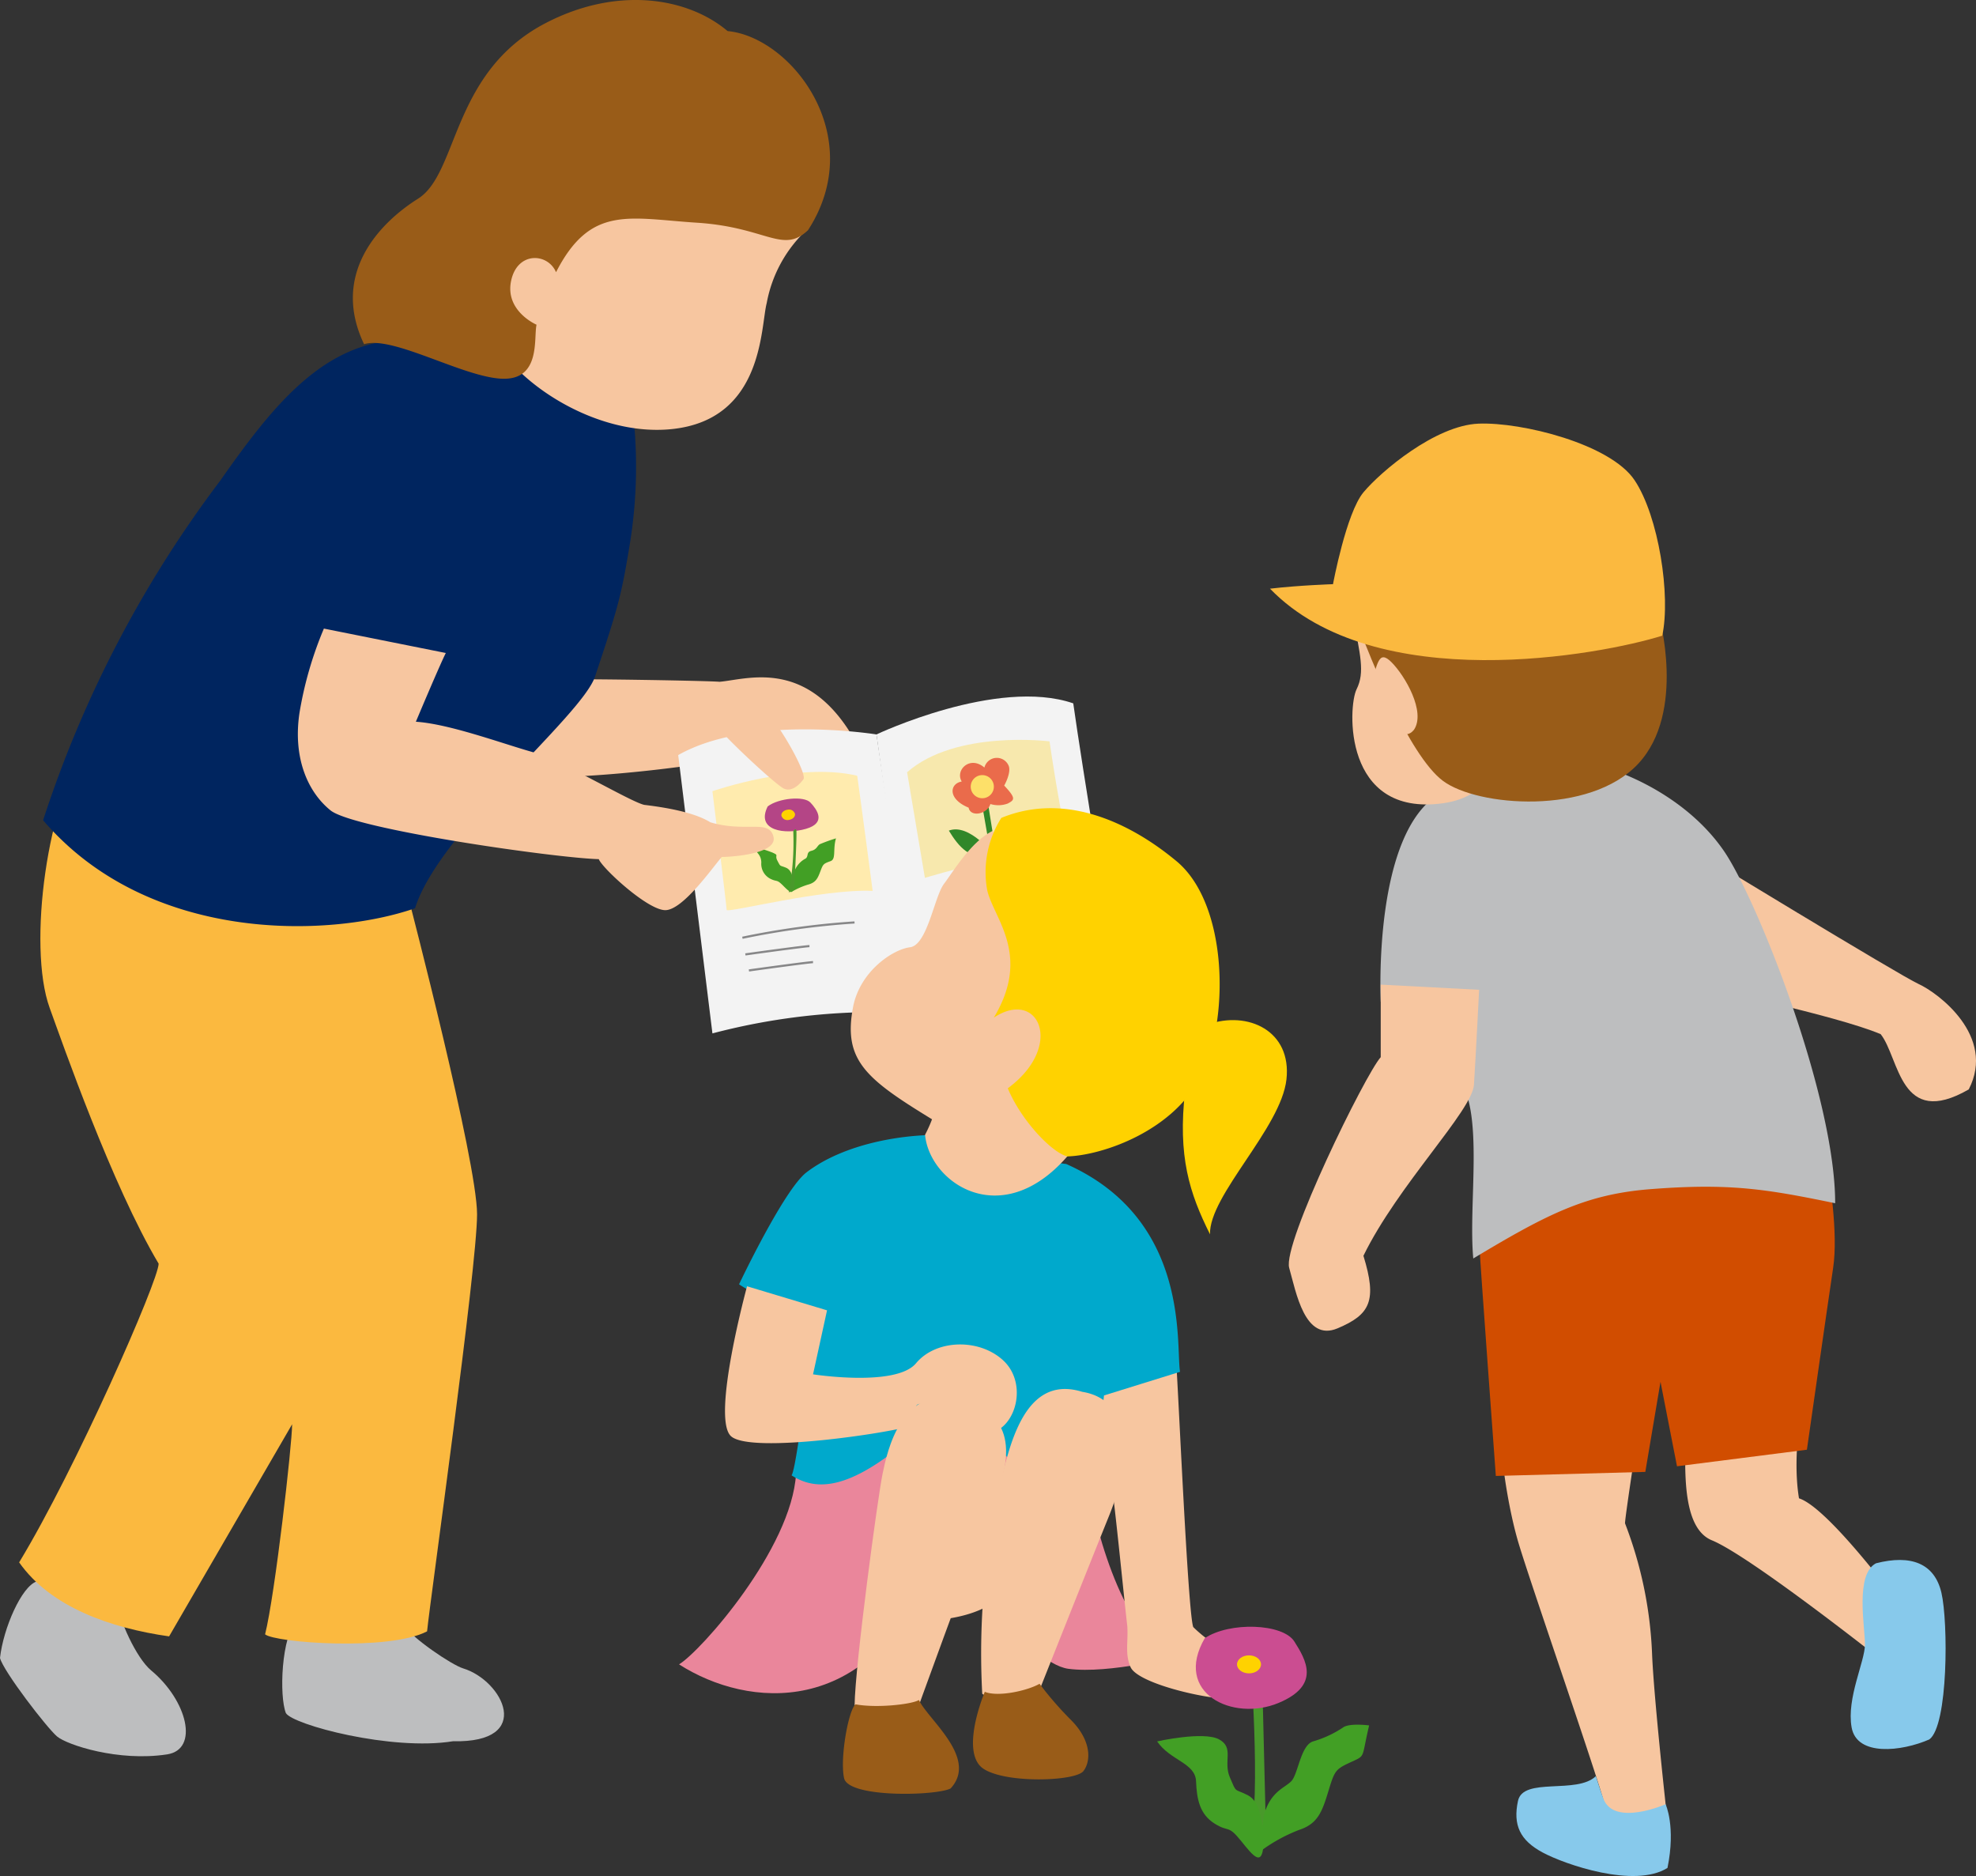
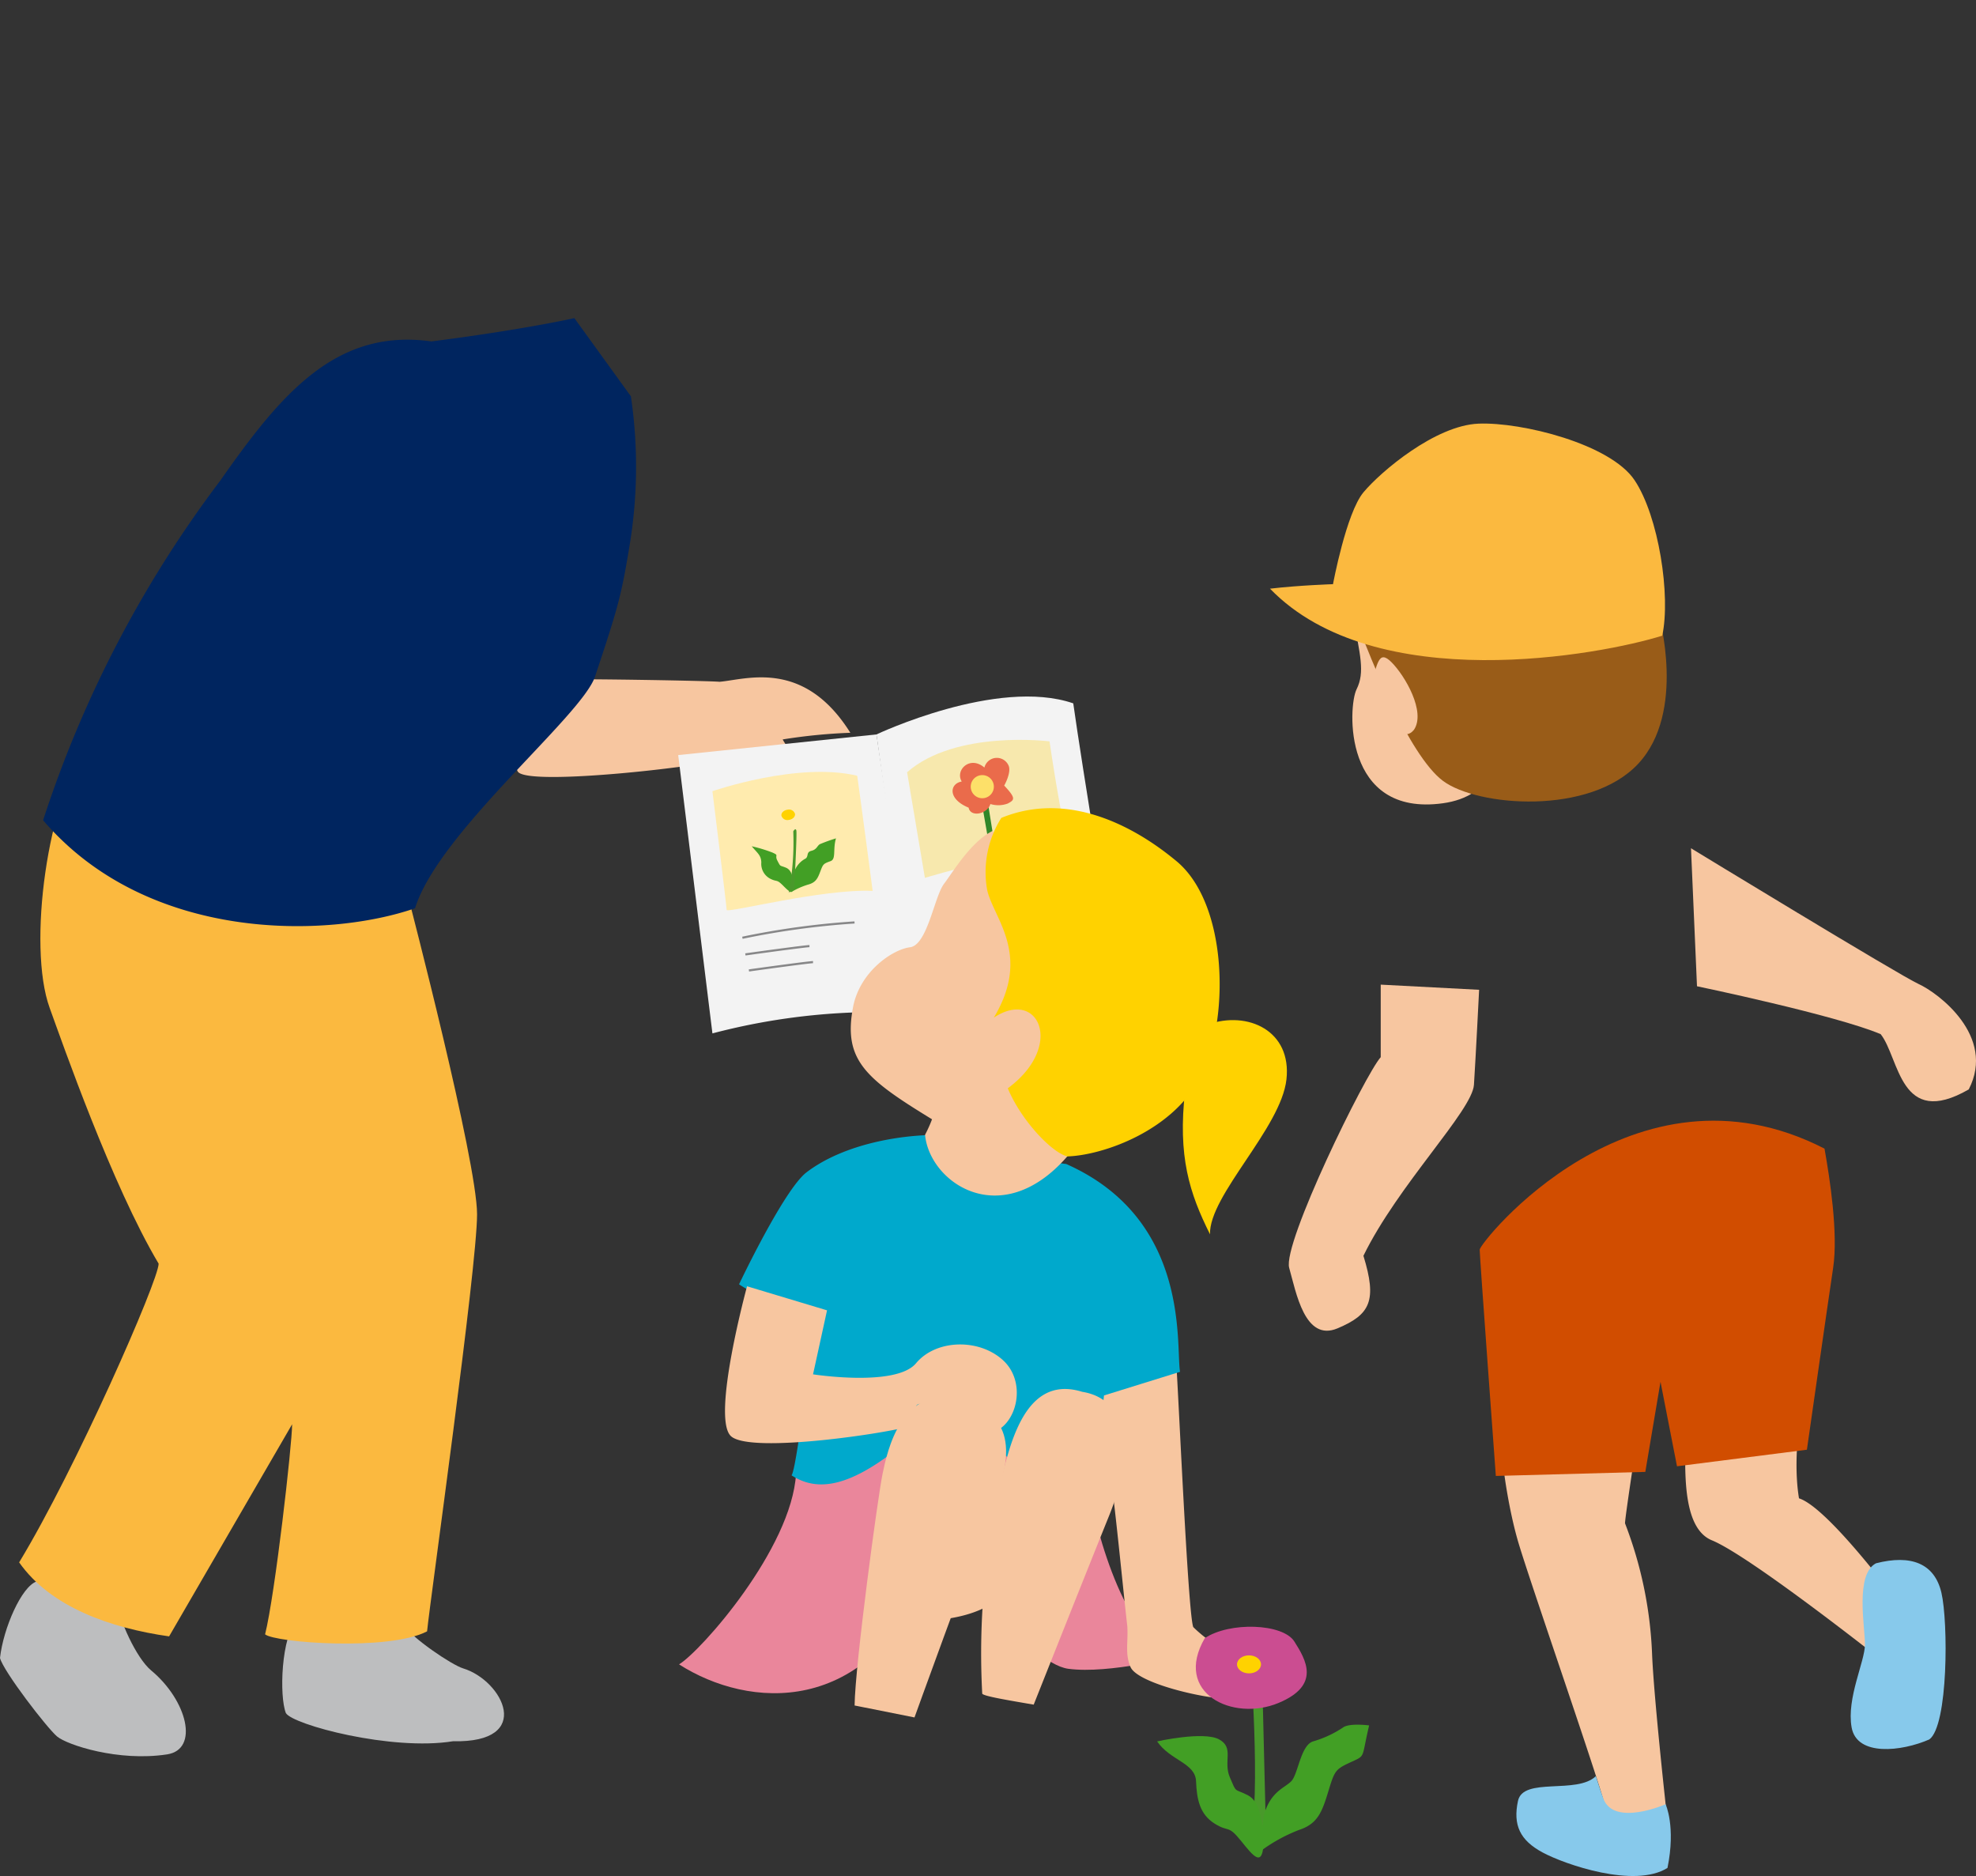
<svg xmlns="http://www.w3.org/2000/svg" width="226.652" height="215.137">
  <rect width="100%" height="100%" fill="#333333" stroke="none" />
  <path fill="#f7c6a0" d="M63.848 77.932c1.908-.128 17.165.128 18.689.254 3.053-.254 9.663-2.67 15 5.849a63 63 0 0 0-7.757.763c.128.382 3.561 5.084 2.8 5.721a3 3 0 0 1-3.305.637c-1.4-.637-5.339-4.324-5.339-4.324-1.654.891-23.4 3.435-24.54 1.654s4.452-10.554 4.452-10.554" />
-   <path fill="#f3f3f3" d="m77.791 86.592 3.926 31.917a74.2 74.2 0 0 1 23.417-2.313c-.631-5.371-4.6-31.972-4.6-31.972s-14.46-2.34-22.741 2.368" />
+   <path fill="#f3f3f3" d="m77.791 86.592 3.926 31.917a74.2 74.2 0 0 1 23.417-2.313c-.631-5.371-4.6-31.972-4.6-31.972" />
  <path fill="#f3f3f3" d="M100.532 84.224s13.859-6.559 22.574-3.564c.947 6.791 4.629 29.272 4.629 29.272s-17.143 1.9-23.01 6.4c-.315-4.422-4.193-32.106-4.193-32.106" />
  <path fill="#ffebae" d="M81.717 90.733s9.8-3.4 16.609-1.77c.41 2.861 1.77 13.207 1.77 13.207-5.718-.274-16.747 2.587-16.747 2.179s-1.632-13.616-1.632-13.616" />
-   <path fill="#b44586" d="M88.056 92.479c1.241-.952 4.163-1.233 4.9-.445s1.885 2.323-.506 3.016-5.8.239-4.394-2.572" />
  <path fill="#ffd200" d="M91.189 93.343c.04.324-.277.629-.707.682a.71.71 0 0 1-.851-.489c-.041-.322.275-.627.707-.68a.71.71 0 0 1 .851.488" />
  <path fill="none" stroke="#878788" stroke-width=".246" d="M85.156 107.541a92 92 0 0 1 12.861-1.755m9.592-2.541a92 92 0 0 1 12.683-2.764m-34.797 8.971c1.9-.272 6.944-.952 7.352-.952m14.941-3.329c1.888-.382 6.877-1.352 7.286-1.377m-29.171 7.497c1.9-.27 6.944-.954 7.352-.954" />
  <path fill="#f7e8ad" d="m104.045 88.555 2.043 12.117s13.205-3.949 16.61-3.264c-.954-2.995-2.315-12.389-2.315-12.389s-10.757-1.361-16.338 3.541" />
  <path fill="#318729" d="m113.819 98.999-1.186-6.8.684-.116 1.107 6.912Z" />
-   <path fill="#318729" d="M114.034 98.09s-2.844-3.737-5.2-2.836c1.112 1.822 2.517 3.592 5.2 2.836m-.319-1.687c-.066-.39 2.057-3.26 3.2-3.051.622 1.3-1.6 4.79-3.2 3.051" />
  <path fill="#ea6b4b" d="M112.912 88.029a1.47 1.47 0 0 1 2.748-.292c.418.785-.475 2.353-.475 2.353 1.389 1.477 1.186 1.644.4 2.062a3.1 3.1 0 0 1-1.986.051c-.367 1.2-2.3 1.531-2.492.421-2.452-1.007-2.179-2.763-.793-3-.788-1.293.929-3.026 2.6-1.6" />
  <path fill="#fde069" d="M113.978 89.99a1.326 1.326 0 1 1-1.528-1.083 1.326 1.326 0 0 1 1.528 1.083" />
  <path fill="#429f25" d="M90.944 100.848a2.73 2.73 0 0 1 1.477-2.4c.343-.274.035-.728.654-.879s.652-.577.962-.758a19 19 0 0 1 1.853-.669c-.377 1.274.035 2.368-.617 2.61-.825.3-.859.335-1.168 1.153s-.516 1.306-1.444 1.548a8.7 8.7 0 0 0-1.956.881Z" />
  <path fill="#429f25" d="M91.037 101.515c-.083-.682-.128-1.7-.886-2.009s-.592-.071-.971-.785.252-.581-.592-.956a16.6 16.6 0 0 0-2.363-.715c.718.851 1.055 1.024 1.1 1.84a1.92 1.92 0 0 0 1.014 1.875c.8.41.717.033 1.435.75s1.223 1.261 1.266 0" />
  <path fill="#49992b" d="M90.99 95.336a31 31 0 0 1-.5 6.921c-.151.2.6-.2.6-.2s.35-6.469.251-6.819-.352.1-.352.1" />
  <path fill="#bdbebf" d="M46.235 186.28c.954 1.525 5.567 4.646 6.881 5.047 4.56 1.389 8.24 8.572-1.158 8.358-7.057 1.143-18.4-1.9-19.167-3.231-.762-1.908-.572-8.777 1.334-10.876s12.111.7 12.111.7m-32.805-2.522c.191 1.906 2.189 6.378 3.9 7.8 4.155 3.451 5.538 9.066 1.835 9.635-5.6.861-11.462-1.092-12.607-2.044S.382 191.661 0 190.136c.382-3.433 2.479-8.2 4.2-8.774s9.235 2.394 9.235 2.394" />
  <path fill="#fbb93f" d="m33.503 163.341-14.107 24.318c-6.677-.952-13.581-3.337-17.2-8.487 6.484-10.679 16-32.35 16-34.256-5.347-8.969-11.041-25.319-12.498-29.326-2.583-7.106-.246-24.261 4.523-30.364 6.866-.382 36.7 18.016 36.7 18.016s7.8 29.909 7.8 36.013-5.353 44.013-5.734 47.827c-4.387 2.288-17.437 1.3-18.58.343 1.143-4.576 3.1-21.8 3.1-24.085" />
  <path fill="#00255f" d="M72.364 45.448a55.2 55.2 0 0 1-.191 17.354c-.914 5.535-1.3 6.926-3.921 14.78-1.504 4.523-17.951 17.857-20.643 26.577-9.917 3.436-30.606 4.012-42.665-10.093a132.3 132.3 0 0 1 20.35-38.988c7-10.013 13.315-17.45 24.187-15.924 10.49-1.336 16.4-2.671 16.4-2.671Z" />
-   <path fill="#f7c6a0" d="M92.684 26.222a15.27 15.27 0 0 0-4.739 8.53c-.72 2.749-.34 13.347-10.853 14.452-9.751 1.028-20.083-6.918-21.052-12.142-.745-4.01 3.078-7.614 3.786-8.231s16.224-9.141 15.826-9.144c-.227 0 11.588 6.285 17.032 6.537M82.331 83.303c.095.572 6.675 6.77 7.627 7.151s1.814-.571 2.194-1.08-1.621-4.259-3.141-6.358ZM37.149 72.085l13.986 2.8c-.762 1.525-3.433 7.883-3.433 7.883 3.815.254 9.663 2.416 13.224 3.433s11.314 5.721 12.968 6.1c3.177.382 5.935.982 7.588 2 4.057 1.206 6.726-.392 7.236 1.644s-5.034 2.331-5.925 2.331c-1.017 1.145-4.448 6.1-6.484 6.1s-7.246-4.832-7.627-5.849c-4.959-.126-28.1-3.433-30.77-5.593s-4.322-6.1-3.559-11.19a42.6 42.6 0 0 1 2.8-9.662" />
  <path fill="#ea869b" d="M91.309 169.019c-.516 8.6-10.938 20.36-13.42 21.849 7.938 5.084 21.661 6.2 28.731-10.666 7.442-4.093 2.449-1.877 2.449-1.877s8.767 12.431 13.477 13.052 12.647-1.458 12.647-1.458c-5.777-1.132-9.438-13.584-10.506-20.367-6.187-39.261-33.38-.534-33.38-.534" />
  <path fill="#f7c6a0" d="M134.884 155.829c.247 2.852 1.364 29.148 1.984 30.759 1.86 1.862 4.853 3.431 5.223 4.548s1.475 4.01-2.122 3.639-9.592-1.979-10.294-3.6c-.664-1.518-.249-2.852-.373-4.714-.372-3.1-1.611-16-1.986-17.365a36.2 36.2 0 0 1-1.611-9.921c0-.5 9.179-3.35 9.179-3.35" />
  <path fill="#00a9cc" d="M108.855 130.185c-4.716-.249-11.85.831-16.342 4.254-2.592 1.973-7.742 12.846-7.742 12.846 3.209 2.139 9.176 3.67 9.176 3.67-1.241 4.961-2.535 17.369-3.154 18.237 3.662 2.366 8.167.843 15.869-6.217 7.49.684 16.131 11.475 18.857 10.325.249-5.706 1.115-13.272 1.115-13.272l8.718-2.708c-.5-3.1 1.208-17.508-13.058-23.835a57.5 57.5 0 0 1-13.438-3.3" />
  <path fill="#f7c6a0" d="M116.343 165.702s-6.783 18.251-9.2 20.111c7.488-.642 8.8-3.954 9.076-5.293.174-.838.124-14.819.124-14.819m-2.484-70.417c-2.479 1.239-4.465 4.588-5.582 6.076s-1.911 7.023-3.894 7.271-5.761 2.761-6.539 6.882c-1.147 6.078 1.462 8.2 9.061 12.846a15 15 0 0 1-.8 1.777c.516 5.505 8.742 11.173 16.315 2.481 4.674-5.368 2.6-15.13 2.6-15.13Z" />
  <path fill="#ffd200" d="M114.853 93.796a11.62 11.62 0 0 0-1.613 8.309c.745 3.226 5.09 7.405.75 14.6 5.135-3.423 8.18 3.262 1.606 8.1 1.49 3.6 4.961 7.319 6.821 7.813 4.095-.123 12.4-2.977 15.507-9.549s2.852-19.474-2.977-24.311-13.145-7.815-20.094-4.962" />
  <path fill="#ffd200" d="M138.543 117.486c4.589-1.613 9.637.718 9.016 6.3s-8.893 13.3-8.769 17.762c-2.356-4.712-3.72-8.93-2.852-16.5s2.6-7.566 2.6-7.566" />
  <path fill="#f7c6a0" d="M124.128 159.612c5.185.826 6.151 6.63 3.085 14.221s-8.505 21.313-8.645 21.654c-2.625-.456-5.922-.986-5.905-1.279a86 86 0 0 1 1.364-20.518c1.281-5.9 2.7-16.37 10.1-14.08" />
  <path fill="#f7c6a0" d="M110.267 160.302c4.053 1.638 6.984 3.825 3.76 12.053s-9.132 24.6-9.132 24.6l-6.871-1.371c.05-4.594 2.67-24 3.214-26.592s2.108-10.179 9.029-8.69" />
-   <path fill="#995c18" d="M98.138 195.452c2.476.463 6.554-.017 7.264-.5 1.055 2.271 6.836 6.662 3.639 10.143-1.593.851-11.732 1.12-12.224-1.181s.5-7.807 1.321-8.464m14.82-1.433c-.418 1.005-2.749 7.138-.126 8.84s10.551 1.417 11.442.247.908-3.5-1.409-5.839a39 39 0 0 1-3.627-4.171c-1.337.777-4.725 1.553-6.28.923M92.681 26.4c-2.925 2.753-4.73-.343-12.731-.859-7.813-.5-12.215-2.066-16.171 5.676-.947-2.237-4.473-2.408-5.162 1.032s2.925 4.989 2.925 4.989c-.345 1.548.516 6.366-3.957 6.194s-12.555-4.993-15.824-3.961c-3.786-7.913 1.548-13.763 6.192-16.687s3.81-14.5 14.624-20.13c8.258-4.3 16.343-2.925 20.881.911 7.323.683 16.183 12.095 9.223 22.835" />
  <path fill="#49992b" d="M143.382 189.57s1.3 16.44-.02 21.819c-.144.584 1.852-1.06 1.852-1.06l-.5-20.379Z" />
  <path fill="#cb4d91" d="M138.189 187.868c2.817-1.9 8.95-1.716 10.277.38s3.07 5.012-1.823 7.048c-5.256 2.188-12.1-1.142-8.454-7.428" />
  <path fill="#ffd200" d="M144.641 190.867c0 .571-.616 1.034-1.377 1.034s-1.377-.463-1.377-1.034.619-1.032 1.377-1.032 1.377.463 1.377 1.032" />
  <path fill="#429f25" d="M144.988 208.081c.8-2.646 2.3-3 3.108-3.793s1.075-4.146 2.524-4.588a12.4 12.4 0 0 0 3.44-1.6c.725-.528 2.983-.231 2.983-.231-.884 3.705-.393 3.428-1.92 4.131-1.931.881-2.011.971-2.736 3.352s-1.206 3.791-3.378 4.5a18.7 18.7 0 0 0-4.583 2.555Z" />
  <path fill="#429f25" d="M144.951 211.058c-.176-1.764-.265-4.41-1.853-5.2s-1.234-.176-2.028-2.026.531-3.388-1.233-4.359-7.111.229-7.111.229c1.5 2.207 4.377 2.454 4.463 4.57s.443 3.791 2.117 4.848 1.5.088 3 1.941 2.557 3.26 2.646 0" />
  <path fill="#f7c6a0" d="M85.689 147.508s-4.128 15.139-1.835 17.2 18.58-.46 20.415-1.148-.689-3.44 2.524-2.293 3.463 4.2 7.111 2.982c2.753-.918 3.9-5.734 1.147-8.258s-7.684-2.408-9.979.345-11.814 1.272-11.814 1.272l1.606-7.34Zm107.743 12.547c.2 4.755-1.422 14.809 2.935 16.591s19.5 13.763 19.5 13.763l3.9-3.9s-9.655-13.491-13.418-14.681c-.918-5.62.687-12.272.687-12.272Zm-5.349 2.974s-1.689 10.871-1.689 11.666a46.6 46.6 0 0 1 3.1 14.91c.2 5.15 1.721 18.811 1.721 18.811s-7 .385-7-.8-8.706-26.1-10.093-30.853-2.275-11.95-1.878-13.337 15.846-.393 15.846-.393" />
  <path fill="#d14d00" d="M209.277 131.731c.6 3.368 1.585 9.7.989 13.667s-3.01 20.855-3.01 20.855l-14.9 1.9-1.893-9.685-1.742 10.329-17.146.463s-1.853-25.159-1.853-25.95 17.575-22.872 39.558-11.583" />
  <path fill="#87c9eb" d="M215.177 179.278c4.014-1.032 6.715 0 7.506 3.365s.79 15.252-1.387 16.834c-3.169 1.387-8.319 1.983-8.913-1.387s1.533-7.543 1.533-9.522-1.148-8.029 1.261-9.29m-24.129 27.633s-5.92 2.608-7.14-.645c-.343-.918-.46-1.375-.859-2.58-2.18 2.122-8.339.063-8.933 2.839s.236 4.518 2.811 5.907 10.574 4.153 14.337 1.777c.974-4.76-.216-7.3-.216-7.3" />
  <path fill="#f7c6a0" d="M193.961 97.277s23.936 14.585 26.115 15.572 8.912 5.945 5.743 12.086c-7.921 4.553-7.921-3.569-10.1-6.338-5.149-2.18-21.07-5.494-21.07-5.494Z" />
-   <path fill="#bdbebf" d="M182.536 87.564c4.953 1.188 11.49 4.556 15.253 10.1s12.71 28.043 12.71 40.322c-7.878-1.623-12.049-2.318-21.085-1.623-7.4.569-11.817 2.781-20.425 7.959-.592-6.338 1.271-16.75-1.7-20.712a54.4 54.4 0 0 1-5.348-9.506l-3.566.791s-.991-19.61 6.931-23.968 17.233-3.365 17.233-3.365" />
  <path fill="#f7c6a0" d="m169.662 113.509-11.289-.592v8.318c-1.782 1.979-11.289 21.391-10.5 24.165s1.78 8.517 5.543 6.934 4.558-3.171 2.972-8.321c3.962-8.12 12.481-16.637 12.677-19.609s.594-10.894.594-10.894m-14.456-42.786c.791 4.36 1.387 6.34.4 8.321s-1.586 14.658 9.9 13.073 4.755-18.026 3.761-18.621-14.062-2.773-14.062-2.773" />
  <path fill="#995c18" d="M155.995 72.309c.991 2.575 5.545 14.264 9.507 17.234s16.851 3.99 22.4-1.951 2.363-17.063 2.363-17.063Z" />
  <path fill="#fbb93f" d="M190.66 72.9c-6.936 2.179-32.9 7.088-44.987-5.391 3.367-.393 7.226-.516 7.226-.516s1.512-8.157 3.493-10.534 8.243-7.676 13.2-7.875 15.127 2.331 17.9 6.488 4.16 13.27 3.171 17.828" />
  <path fill="#f7c6a0" d="M162.189 83.686c1.376-2.064-1.032-6.194-2.58-7.742s-1.548.343-2.409 2.409c0 0 2.925 7.913 4.989 5.333" />
</svg>